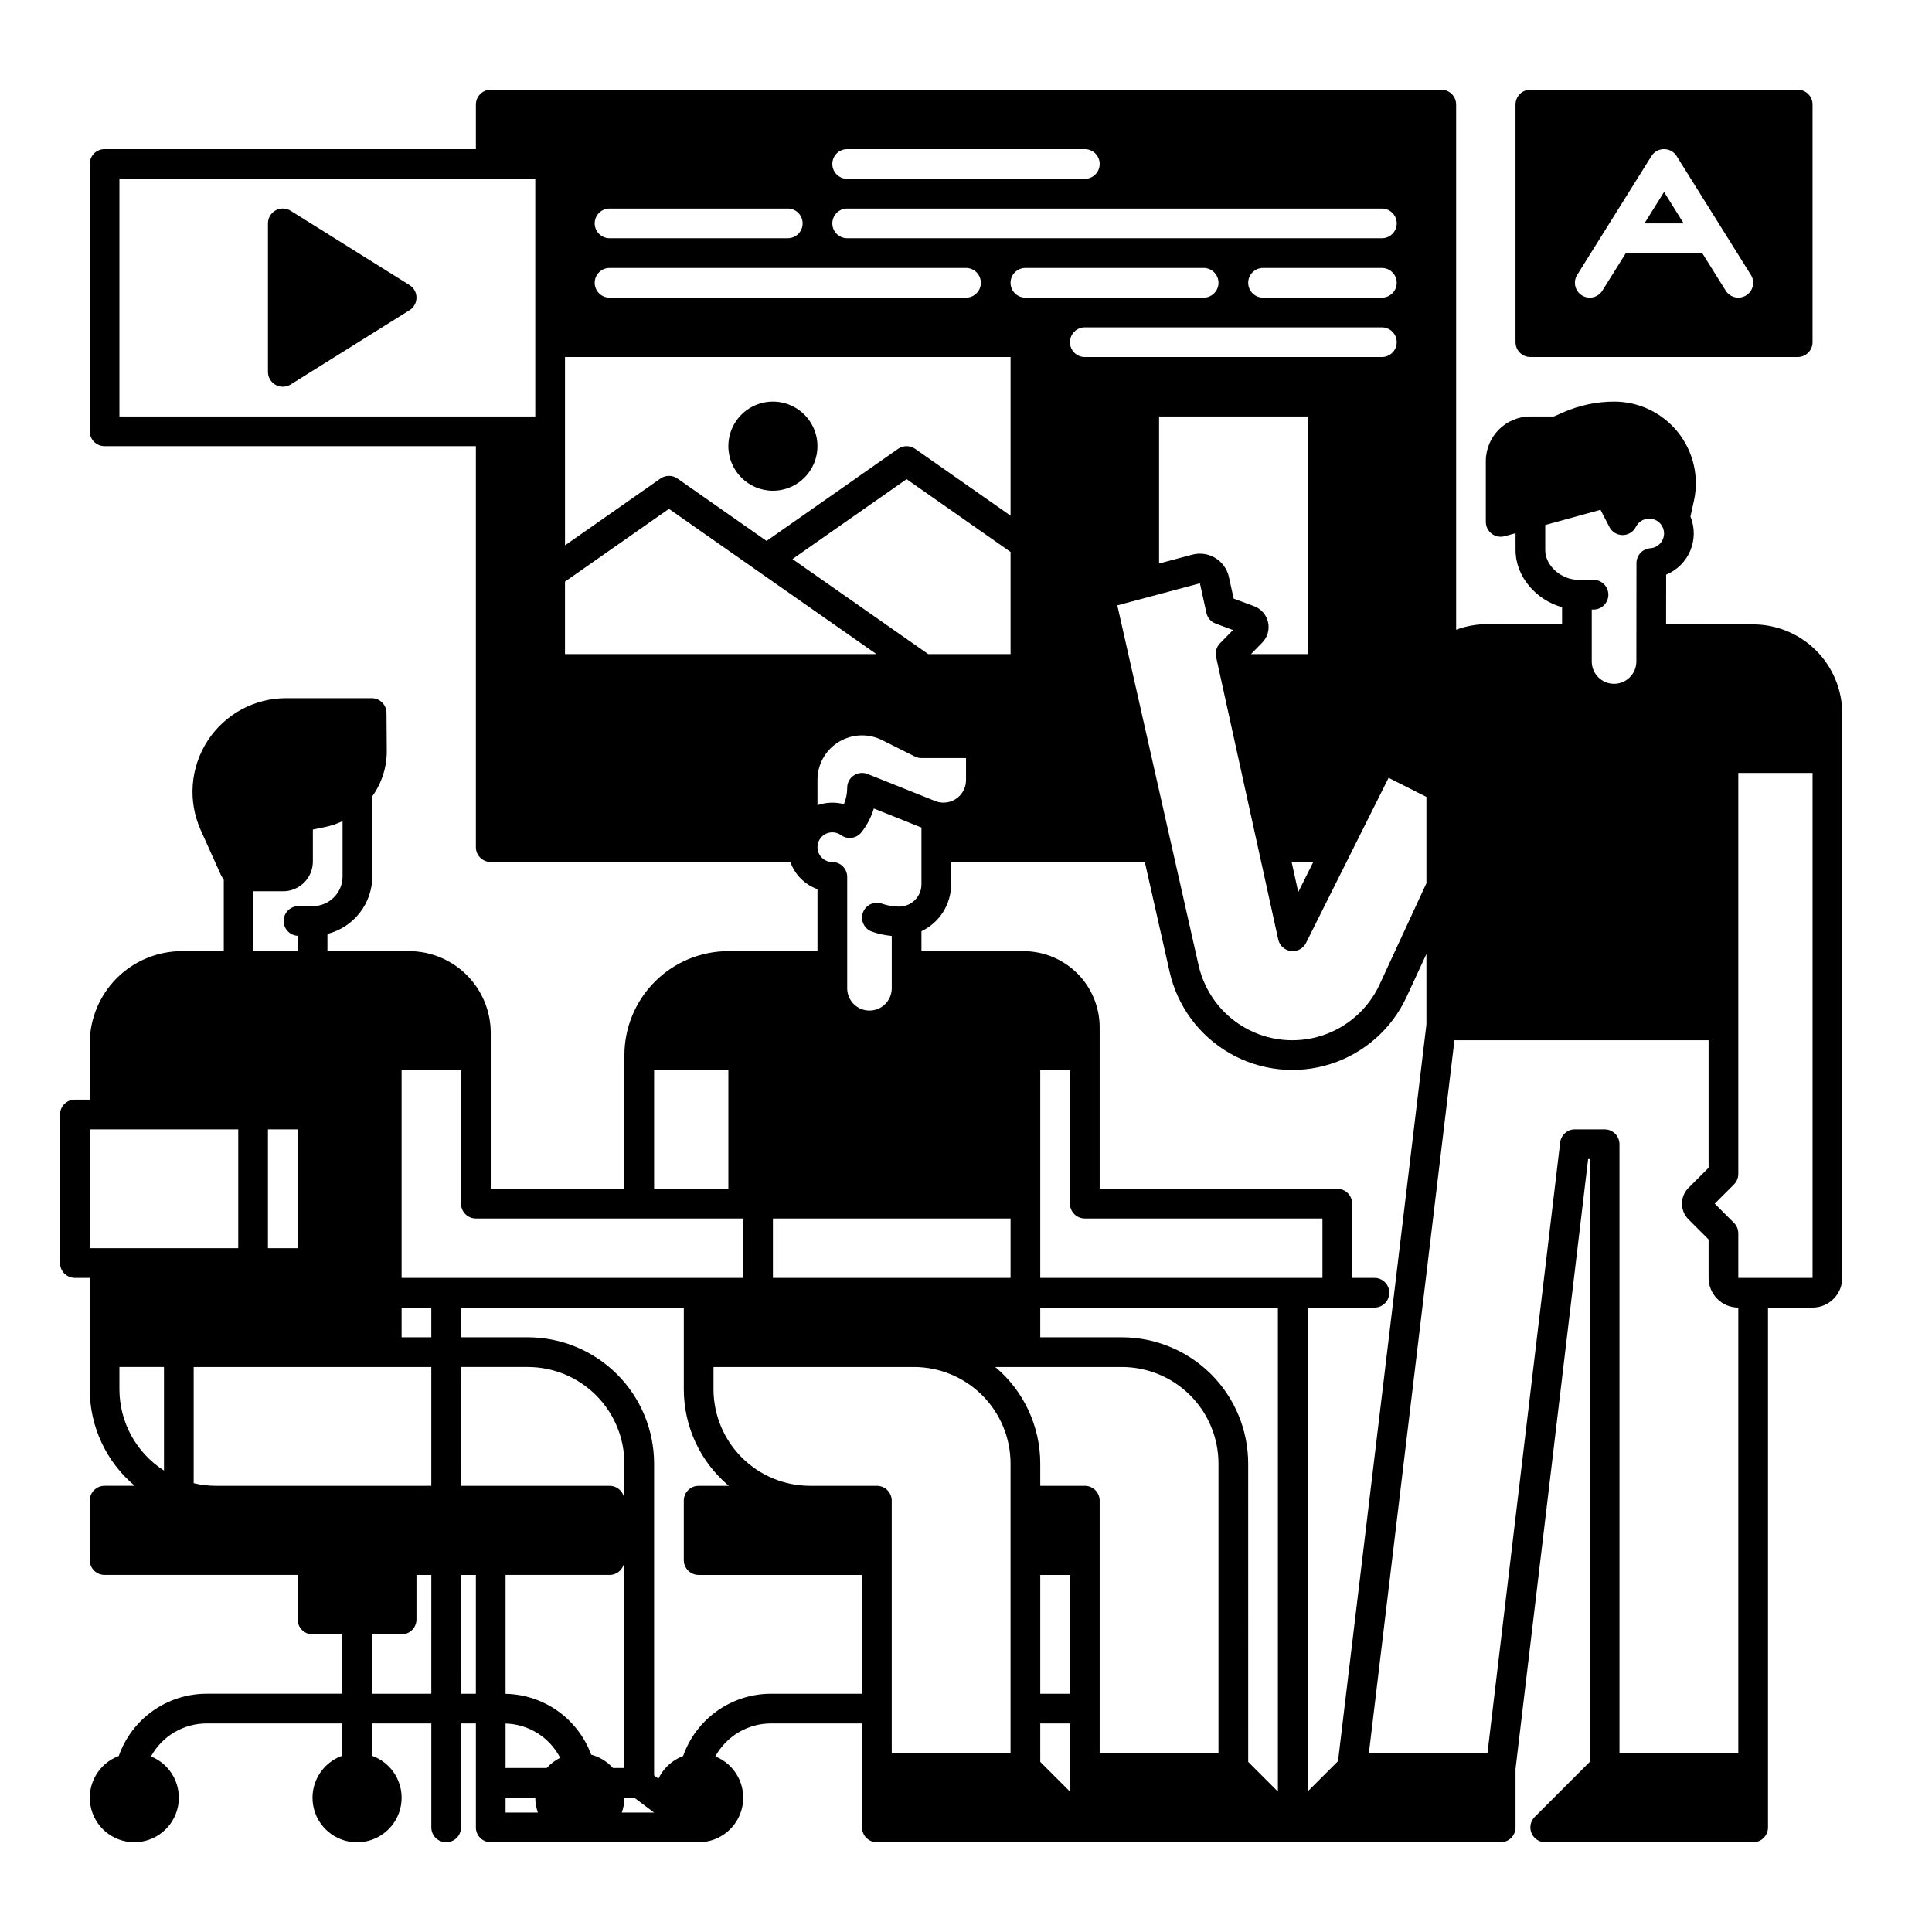
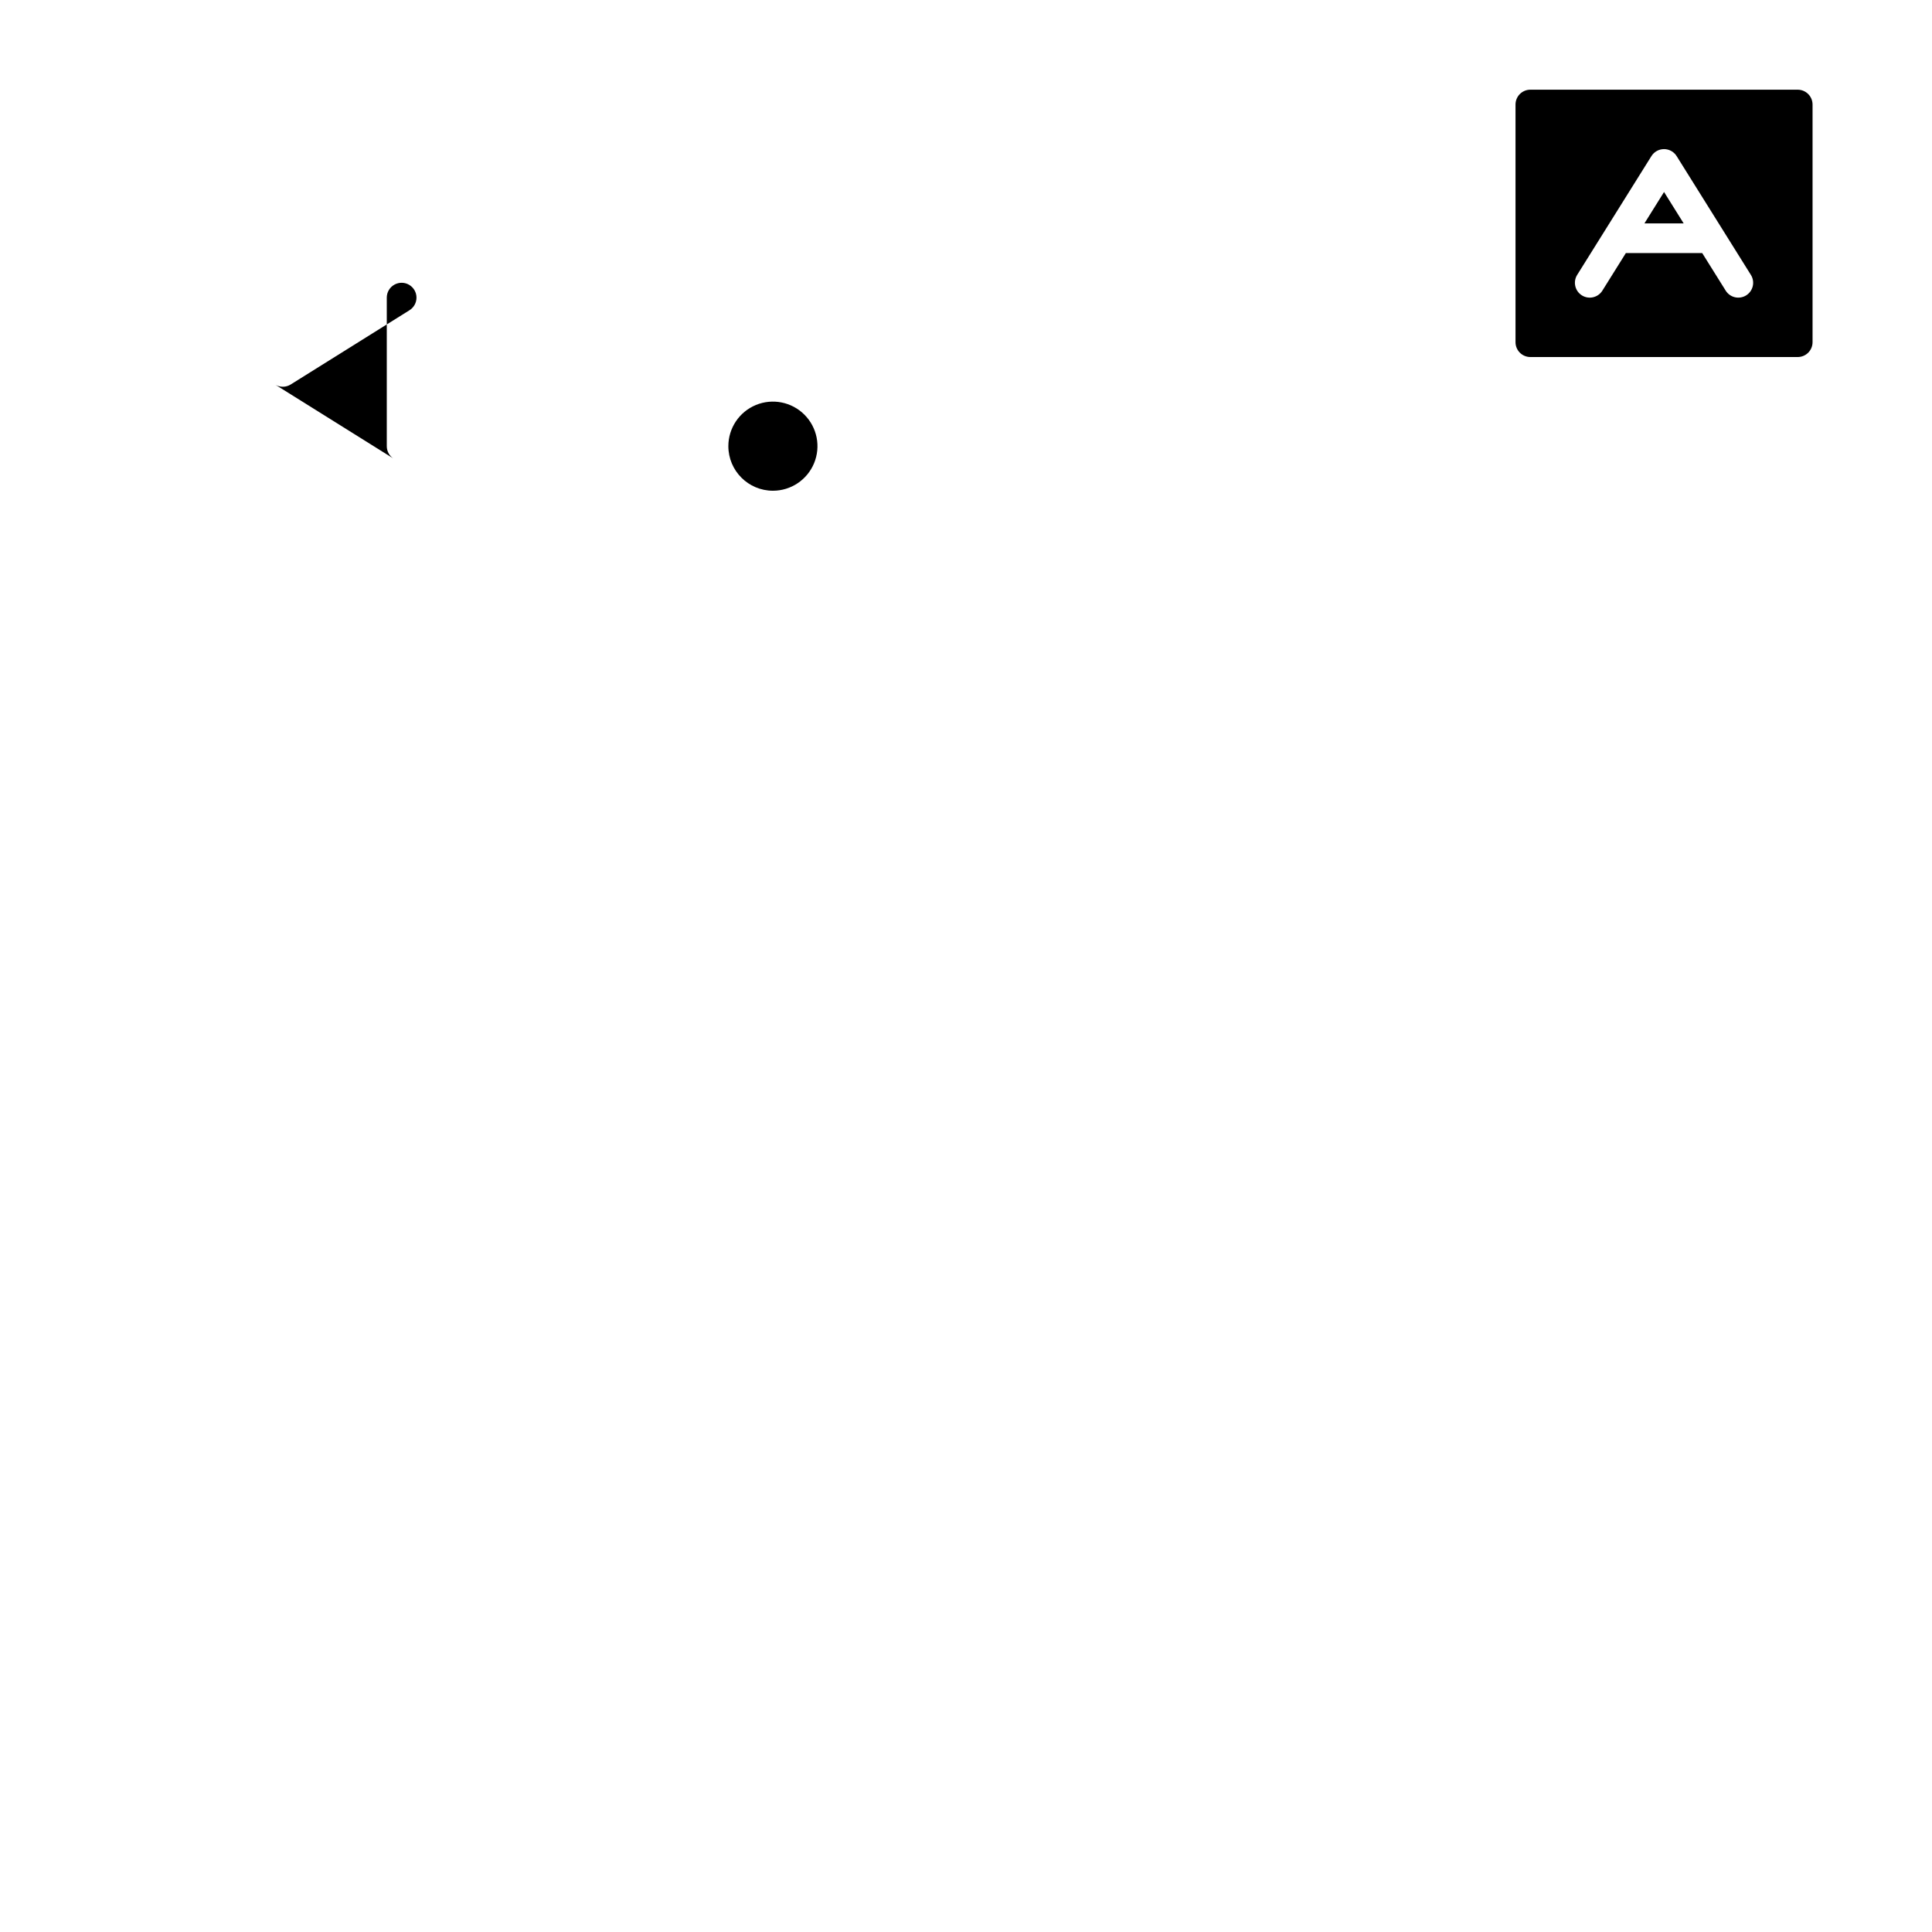
<svg xmlns="http://www.w3.org/2000/svg" fill="#000000" width="800px" height="800px" version="1.1" viewBox="144 144 512 512">
  <g>
-     <path d="m608.55 309.47-23.02-0.023 0.016-13.164c6.023-2.477 8.902-9.363 6.438-15.391l0.91-4.121h0.004c1.426-6.406-0.137-13.117-4.246-18.242-4.109-5.121-10.32-8.102-16.887-8.098-2.32 0-4.637 0.246-6.906 0.727s-4.484 1.195-6.609 2.129l-2.449 1.082h-6.234c-6.519 0.008-11.801 5.289-11.809 11.809v16.129c0 1.227 0.574 2.387 1.551 3.129 0.977 0.746 2.246 0.992 3.43 0.664l2.891-0.797 0.004 4.488c0 6.965 5.398 13.207 12.328 15.125v4.5l-19.832-0.016v0.004c-2.812 0.004-5.602 0.504-8.242 1.477v-139.17c0-1.047-0.414-2.047-1.152-2.785s-1.738-1.152-2.785-1.152h-251.9c-2.176 0-3.938 1.762-3.938 3.938v11.809h-98.398c-2.176 0-3.938 1.762-3.938 3.934v70.848c0 1.047 0.414 2.047 1.152 2.785 0.738 0.738 1.738 1.152 2.785 1.152h98.398v106.27c0 1.043 0.414 2.043 1.152 2.781s1.742 1.152 2.785 1.152h79.402c1.195 3.359 3.832 6 7.188 7.199v16.418h-23.613c-7.305 0.008-14.309 2.914-19.473 8.078-5.168 5.168-8.07 12.168-8.082 19.473v35.426h-35.422v-41.328c-0.008-5.738-2.289-11.242-6.348-15.301-4.059-4.059-9.562-6.34-15.301-6.348h-21.629v-4.555c3.394-0.859 6.406-2.828 8.559-5.59s3.324-6.16 3.332-9.664v-21.242c2.519-3.5 3.859-7.711 3.836-12.023l-0.074-10.055c-0.016-2.16-1.773-3.906-3.938-3.906h-22.688c-8.41 0.004-16.246 4.269-20.812 11.328-4.566 7.062-5.246 15.957-1.801 23.629l5.336 11.863c0.047 0.098 0.098 0.195 0.148 0.297 0.188 0.332 0.398 0.648 0.629 0.953v18.965h-11.09c-6.477 0.008-12.688 2.586-17.27 7.164-4.578 4.582-7.156 10.793-7.164 17.27v14.926h-3.938c-2.172 0-3.934 1.762-3.934 3.938v39.359c0 1.043 0.414 2.047 1.152 2.781 0.738 0.738 1.738 1.156 2.781 1.156h3.938v29.52c0 9.871 4.367 19.238 11.93 25.582h-7.992c-2.176 0-3.938 1.762-3.938 3.938v15.742c0 1.047 0.414 2.047 1.152 2.785 0.738 0.738 1.738 1.152 2.785 1.152h51.168v11.809c0 1.043 0.414 2.043 1.152 2.781 0.738 0.738 1.738 1.152 2.781 1.152h7.871v15.742l-35.906 0.004c-5.117-0.004-10.105 1.578-14.281 4.535-4.176 2.957-7.332 7.137-9.027 11.965-5.32 1.98-8.473 7.477-7.504 13.07 0.969 5.598 5.789 9.707 11.469 9.781 5.676 0.078 10.605-3.902 11.723-9.469 1.121-5.57-1.883-11.145-7.152-13.27 1.453-2.648 3.59-4.859 6.188-6.394 2.602-1.539 5.566-2.352 8.586-2.348h35.91v8.562c-5.422 1.918-8.676 7.461-7.703 13.129s5.887 9.812 11.637 9.812 10.668-4.144 11.641-9.812c0.973-5.668-2.281-11.211-7.703-13.129v-8.562h15.742v27.555c0 2.172 1.762 3.934 3.938 3.934 2.172 0 3.938-1.762 3.938-3.934v-27.555h3.938v27.551l-0.004 0.004c0 1.043 0.414 2.043 1.152 2.781 0.738 0.738 1.742 1.152 2.785 1.152h55.105-0.004c5.652 0.004 10.516-4.004 11.594-9.551 1.078-5.551-1.93-11.082-7.172-13.199 1.453-2.648 3.59-4.856 6.191-6.394 2.598-1.539 5.566-2.348 8.586-2.344h24.098v27.555c0 1.043 0.414 2.043 1.152 2.781 0.738 0.738 1.742 1.152 2.785 1.152h165.31c1.043 0 2.043-0.414 2.781-1.152 0.738-0.738 1.156-1.738 1.156-2.781v-15.516l19.238-161.61h0.441v159.75l-14.59 14.59h-0.004c-1.125 1.125-1.461 2.816-0.852 4.289 0.609 1.473 2.043 2.43 3.637 2.43h55.105-0.004c1.047 0 2.047-0.414 2.785-1.152 0.738-0.738 1.152-1.738 1.152-2.781v-137.76h11.809c4.344-0.004 7.867-3.527 7.871-7.871v-149.57c-0.008-6.269-2.508-12.277-6.945-16.707-4.441-4.43-10.457-6.914-16.727-6.91zm-55.047-19.68v-6.656l14.648-4.035 2.363 4.566h-0.004c0.68 1.309 2.027 2.129 3.496 2.129h0.039c1.484-0.012 2.832-0.859 3.492-2.191 0.816-1.629 2.648-2.484 4.422-2.062 1.773 0.418 3.027 2 3.031 3.824-0.004 2.059-1.594 3.773-3.652 3.926-2.059 0.145-3.656 1.855-3.66 3.922l-0.027 26.098c-0.004 3.266-2.652 5.906-5.918 5.906-3.262-0.004-5.906-2.652-5.902-5.918v-13.762h0.465c2.172 0 3.934-1.762 3.934-3.938 0-2.172-1.762-3.934-3.934-3.934h-3.938c-4.637 0-8.855-3.754-8.855-7.875zm-184.99-106.27h62.977c2.172 0 3.934 1.762 3.934 3.934 0 2.176-1.762 3.938-3.934 3.938h-62.977c-2.176 0-3.938-1.762-3.938-3.938 0-2.172 1.762-3.934 3.938-3.934zm0 15.742h141.7c2.172 0 3.938 1.762 3.938 3.938 0 2.172-1.766 3.934-3.938 3.934h-141.7c-2.176 0-3.938-1.762-3.938-3.934 0-2.176 1.762-3.938 3.938-3.938zm62.977 31.488h78.719c2.172 0 3.938 1.762 3.938 3.938 0 2.172-1.766 3.934-3.938 3.934h-78.719c-2.176 0-3.938-1.762-3.938-3.934 0-2.176 1.762-3.938 3.938-3.938zm-15.742-7.871h-0.004c-2.172 0-3.938-1.762-3.938-3.938 0-2.172 1.766-3.934 3.938-3.934h47.234c2.172 0 3.934 1.762 3.934 3.934 0 2.176-1.762 3.938-3.934 3.938zm59.039-3.938h-0.004c0-2.172 1.766-3.934 3.938-3.934h31.488c2.172 0 3.938 1.762 3.938 3.934 0 2.176-1.766 3.938-3.938 3.938h-31.488c-2.172 0-3.938-1.762-3.938-3.938zm5.269 89.957-0.004 0.004c-0.434-1.961-1.828-3.566-3.711-4.262l-5.406-2.008-1.262-5.738c-0.465-2.098-1.762-3.914-3.598-5.027-1.836-1.117-4.047-1.434-6.121-0.879l-8.785 2.344v-38.965h39.359v62.977h-14.996l2.965-3.031c1.406-1.422 1.988-3.461 1.555-5.41zm11.977 63.547-3.984 7.969-1.75-7.969zm-30.043-73.859 1.723 7.832h-0.004c0.285 1.309 1.219 2.379 2.473 2.844l4.578 1.699-3.453 3.527c-0.93 0.949-1.316 2.305-1.031 3.602l16.473 74.883c0.359 1.625 1.703 2.852 3.359 3.059 1.652 0.207 3.258-0.652 4.004-2.144l21.879-43.762 10.027 5.062v22.875l-12.41 26.836v0.004c-2.996 6.477-8.578 11.402-15.379 13.57-6.805 2.172-14.203 1.387-20.398-2.164-6.195-3.547-10.617-9.535-12.191-16.496l-21.539-95.387zm-156.45-99.324h47.23c2.176 0 3.938 1.762 3.938 3.938 0 2.172-1.762 3.934-3.938 3.934h-47.23c-2.176 0-3.938-1.762-3.938-3.934 0-2.176 1.762-3.938 3.938-3.938zm0 15.742h94.465v0.004c2.172 0 3.934 1.762 3.934 3.934 0 2.176-1.762 3.938-3.934 3.938h-94.465c-2.176 0-3.938-1.762-3.938-3.938 0-2.172 1.762-3.934 3.938-3.934zm-11.809 43.297v-19.68h118.08v42.035l-25.293-17.707c-1.355-0.949-3.16-0.949-4.516 0l-34.852 24.402-23.609-16.531c-1.355-0.949-3.16-0.949-4.516 0l-25.293 17.707zm81.344 132.59v0.004c1.695 0.598 3.457 0.98 5.25 1.137v13.871c0 3.262-2.644 5.902-5.906 5.902-3.262 0-5.902-2.641-5.902-5.902v-29.52c0-1.043-0.414-2.047-1.152-2.785-0.738-0.738-1.742-1.152-2.785-1.152-1.262 0-2.445-0.602-3.188-1.621-0.738-1.02-0.945-2.332-0.555-3.531 0.387-1.199 1.328-2.137 2.527-2.527 1.199-0.387 2.512-0.18 3.531 0.562 1.582 1.141 3.758 0.949 5.117-0.445 0.078-0.078 0.16-0.172 0.234-0.266 0.035-0.039 0.066-0.078 0.098-0.121h0.004c1.449-1.863 2.543-3.981 3.223-6.242l12.625 5.051v15.047c-0.004 3.258-2.644 5.898-5.906 5.902-1.562 0-3.117-0.266-4.59-0.785-2.051-0.727-4.301 0.348-5.023 2.398-0.727 2.051 0.348 4.297 2.398 5.023zm-1.164-41.781v0.004c-1.211-0.484-2.586-0.34-3.668 0.395-1.078 0.73-1.727 1.953-1.727 3.258 0.004 1.492-0.293 2.965-0.875 4.34-2.309-0.605-4.742-0.512-7 0.273v-6.691c-0.016-4.473 2.508-8.566 6.512-10.555 3.328-1.672 7.25-1.672 10.582-0.008l8.699 4.348v0.004c0.547 0.273 1.148 0.418 1.762 0.418h11.809v5.844c-0.004 3.293-2.672 5.961-5.965 5.965-0.758 0-1.512-0.145-2.219-0.43zm16.086-31.766-35.984-25.191 30.246-21.172 27.551 19.285v27.078zm-104.14-82.656v19.68h-110.21v-62.977h110.21zm7.871 82.656v-19.207l27.551-19.285 54.988 38.492zm55.105 165.31v-15.746h62.977v15.742zm-31.488-55.105h19.68v31.488h-19.68zm-82.559-51.293c-0.004 4.348-3.527 7.867-7.871 7.875h-3.938c-2.106 0.066-3.785 1.785-3.805 3.891-0.023 2.109 1.617 3.859 3.723 3.973v4.066h-11.727v-15.867h7.871c4.348-0.004 7.867-3.527 7.875-7.871v-8.484l3.246-0.668c1.598-0.336 3.152-0.859 4.625-1.562zm-19.777 98.523v-31.488h7.871v31.488zm-47.234-31.488h39.359v31.488h-39.359zm7.871 68.879v-5.902h11.809v27.445c-7.352-4.695-11.801-12.816-11.809-21.539zm82.656 80.688-15.742 0.004v-15.746h7.871c1.043 0 2.047-0.414 2.785-1.152 0.738-0.738 1.152-1.738 1.152-2.781v-11.809h3.938zm0-55.105-57.07 0.004c-1.988 0-3.969-0.234-5.906-0.695v-30.793h62.977zm0-39.359h-7.871v-7.871h7.871zm-7.871-15.742v-55.102h15.742v35.426h0.004c0 1.043 0.414 2.043 1.152 2.781 0.738 0.738 1.738 1.152 2.781 1.152h70.848v15.742zm15.742 23.617h17.715c6.781 0.008 13.285 2.707 18.082 7.504 4.797 4.797 7.492 11.297 7.5 18.082v9.84c0-1.043-0.414-2.047-1.152-2.785-0.738-0.738-1.738-1.152-2.781-1.152h-39.359zm3.938 86.594h-3.938l0.004-31.488h3.938zm7.871 31.488v-3.938h7.875c0 1.344 0.234 2.676 0.688 3.938zm10.902-11.809h-10.902v-11.789c3.004 0.082 5.93 0.969 8.477 2.566 2.543 1.598 4.613 3.848 5.996 6.516-1.352 0.668-2.562 1.586-3.566 2.707zm11.781-3.535h0.004c-1.719-4.656-4.801-8.691-8.852-11.57-4.047-2.875-8.867-4.465-13.836-4.555v-31.508h27.555c1.043 0 2.043-0.414 2.781-1.152 0.738-0.738 1.152-1.738 1.152-2.785v55.105h-3.031c-1.535-1.715-3.543-2.945-5.769-3.535zm8.117 15.344c0.453-1.262 0.688-2.594 0.688-3.938h2.625l5.25 3.938zm63.664-31.488h-24.098c-5.117-0.004-10.109 1.578-14.285 4.535-4.176 2.957-7.332 7.137-9.027 11.965-2.879 1.078-5.227 3.234-6.547 6.008l-1.145-0.859v-82.656c-0.012-8.871-3.539-17.375-9.812-23.648-6.269-6.269-14.773-9.797-23.645-9.809h-17.711v-7.871h59.039v21.648c0 9.871 4.367 19.238 11.93 25.582h-7.996c-2.172 0-3.934 1.762-3.934 3.938v15.742c0 1.047 0.414 2.047 1.152 2.785 0.738 0.738 1.738 1.152 2.781 1.152h43.297zm3.938-55.105h-17.711c-6.785-0.008-13.289-2.703-18.082-7.5-4.797-4.797-7.496-11.301-7.504-18.082v-5.902h53.137v-0.004c6.781 0.008 13.285 2.707 18.082 7.504 4.797 4.797 7.496 11.297 7.5 18.082v76.754l-31.484-0.004v-66.91c0-1.043-0.418-2.047-1.156-2.785-0.738-0.738-1.738-1.152-2.781-1.152zm51.168 74.785v6.242l-7.871-7.871v-10.18h7.871zm0-19.68h-7.871v-31.488h7.871zm3.938-55.105h-11.809v-5.902c0-9.871-4.367-19.238-11.93-25.586h33.578c6.781 0.008 13.285 2.707 18.082 7.504 4.797 4.797 7.492 11.297 7.5 18.082v76.754l-31.488-0.004v-66.91c0-1.043-0.414-2.047-1.152-2.785-0.738-0.738-1.738-1.152-2.781-1.152zm51.168 81.027-7.871-7.871-0.004-79.059c-0.008-8.871-3.535-17.375-9.809-23.648-6.273-6.269-14.777-9.797-23.645-9.809h-21.648v-7.871h62.977zm-62.977-136.13v-55.105h7.871v35.426c0 1.043 0.414 2.043 1.152 2.781 0.738 0.738 1.738 1.152 2.785 1.152h62.977v15.742zm70.848 7.871h17.711c2.176 0 3.938-1.762 3.938-3.938 0-2.172-1.762-3.934-3.938-3.934h-5.902v-19.68c0-1.047-0.414-2.047-1.152-2.785-0.738-0.738-1.742-1.152-2.785-1.152h-62.977v-42.805c-0.004-5.348-2.133-10.477-5.914-14.258s-8.91-5.906-14.258-5.914h-27.059v-5.285c4.801-2.277 7.863-7.113 7.871-12.426v-5.902h51.328l6.57 29.098v-0.004c2.055 9.117 7.844 16.949 15.957 21.594 8.109 4.644 17.797 5.672 26.699 2.832 8.902-2.84 16.207-9.285 20.133-17.766l5.266-11.383v18.684l-23.426 195.22-8.062 8.062zm114.14 118.08h-31.488v-161.38c0-1.043-0.414-2.043-1.152-2.781s-1.742-1.156-2.785-1.156h-7.871c-1.992 0-3.672 1.492-3.91 3.473l-19.266 161.84h-31.426l22.672-188.93 67.355 0.004v33.793l-5.328 5.328c-1.105 1.105-1.73 2.609-1.73 4.176 0 1.562 0.625 3.066 1.73 4.172l5.328 5.328v10.18c0.004 4.344 3.523 7.867 7.871 7.871zm19.68-125.95-19.68 0.004v-11.809c0-1.047-0.414-2.047-1.152-2.785l-5.09-5.086 5.09-5.09c0.738-0.738 1.152-1.738 1.152-2.785v-106.27h19.68z" />
-     <path d="m217.04 246c1.25 0.691 2.781 0.652 3.992-0.105l31.488-19.68v-0.004c1.152-0.719 1.852-1.98 1.852-3.336 0-1.355-0.699-2.617-1.852-3.336l-31.488-19.68v-0.004c-1.211-0.758-2.742-0.797-3.992-0.102-1.254 0.691-2.027 2.008-2.027 3.441v39.359c-0.004 1.43 0.773 2.75 2.027 3.445z" />
+     <path d="m217.04 246c1.25 0.691 2.781 0.652 3.992-0.105l31.488-19.68v-0.004c1.152-0.719 1.852-1.98 1.852-3.336 0-1.355-0.699-2.617-1.852-3.336v-0.004c-1.211-0.758-2.742-0.797-3.992-0.102-1.254 0.691-2.027 2.008-2.027 3.441v39.359c-0.004 1.43 0.773 2.75 2.027 3.445z" />
    <path d="m579.79 203.2h10.398l-5.199-8.32z" />
    <path d="m620.41 167.77h-70.848c-2.172 0-3.934 1.762-3.934 3.938v62.977c0 1.043 0.414 2.043 1.152 2.781 0.738 0.738 1.738 1.152 2.781 1.152h70.848c1.047 0 2.047-0.414 2.785-1.152s1.152-1.738 1.152-2.781v-62.977c0-1.047-0.414-2.047-1.152-2.785s-1.738-1.152-2.785-1.152zm-13.656 54.508c-0.887 0.551-1.953 0.73-2.973 0.496-1.016-0.234-1.898-0.863-2.453-1.75l-6.223-9.957h-20.238l-6.223 9.957c-1.152 1.844-3.582 2.406-5.422 1.254-1.844-1.152-2.406-3.582-1.254-5.426l19.68-31.488c0.719-1.148 1.98-1.848 3.34-1.848 1.355 0 2.617 0.699 3.336 1.848l19.68 31.488c0.555 0.887 0.734 1.953 0.5 2.973-0.234 1.016-0.867 1.898-1.75 2.453z" />
    <path d="m348.83 274.05c4.773 0 9.078-2.879 10.906-7.289 1.828-4.414 0.82-9.492-2.559-12.871-3.375-3.375-8.457-4.387-12.867-2.559-4.414 1.828-7.289 6.133-7.289 10.91 0.008 6.519 5.289 11.801 11.809 11.809z" />
  </g>
</svg>